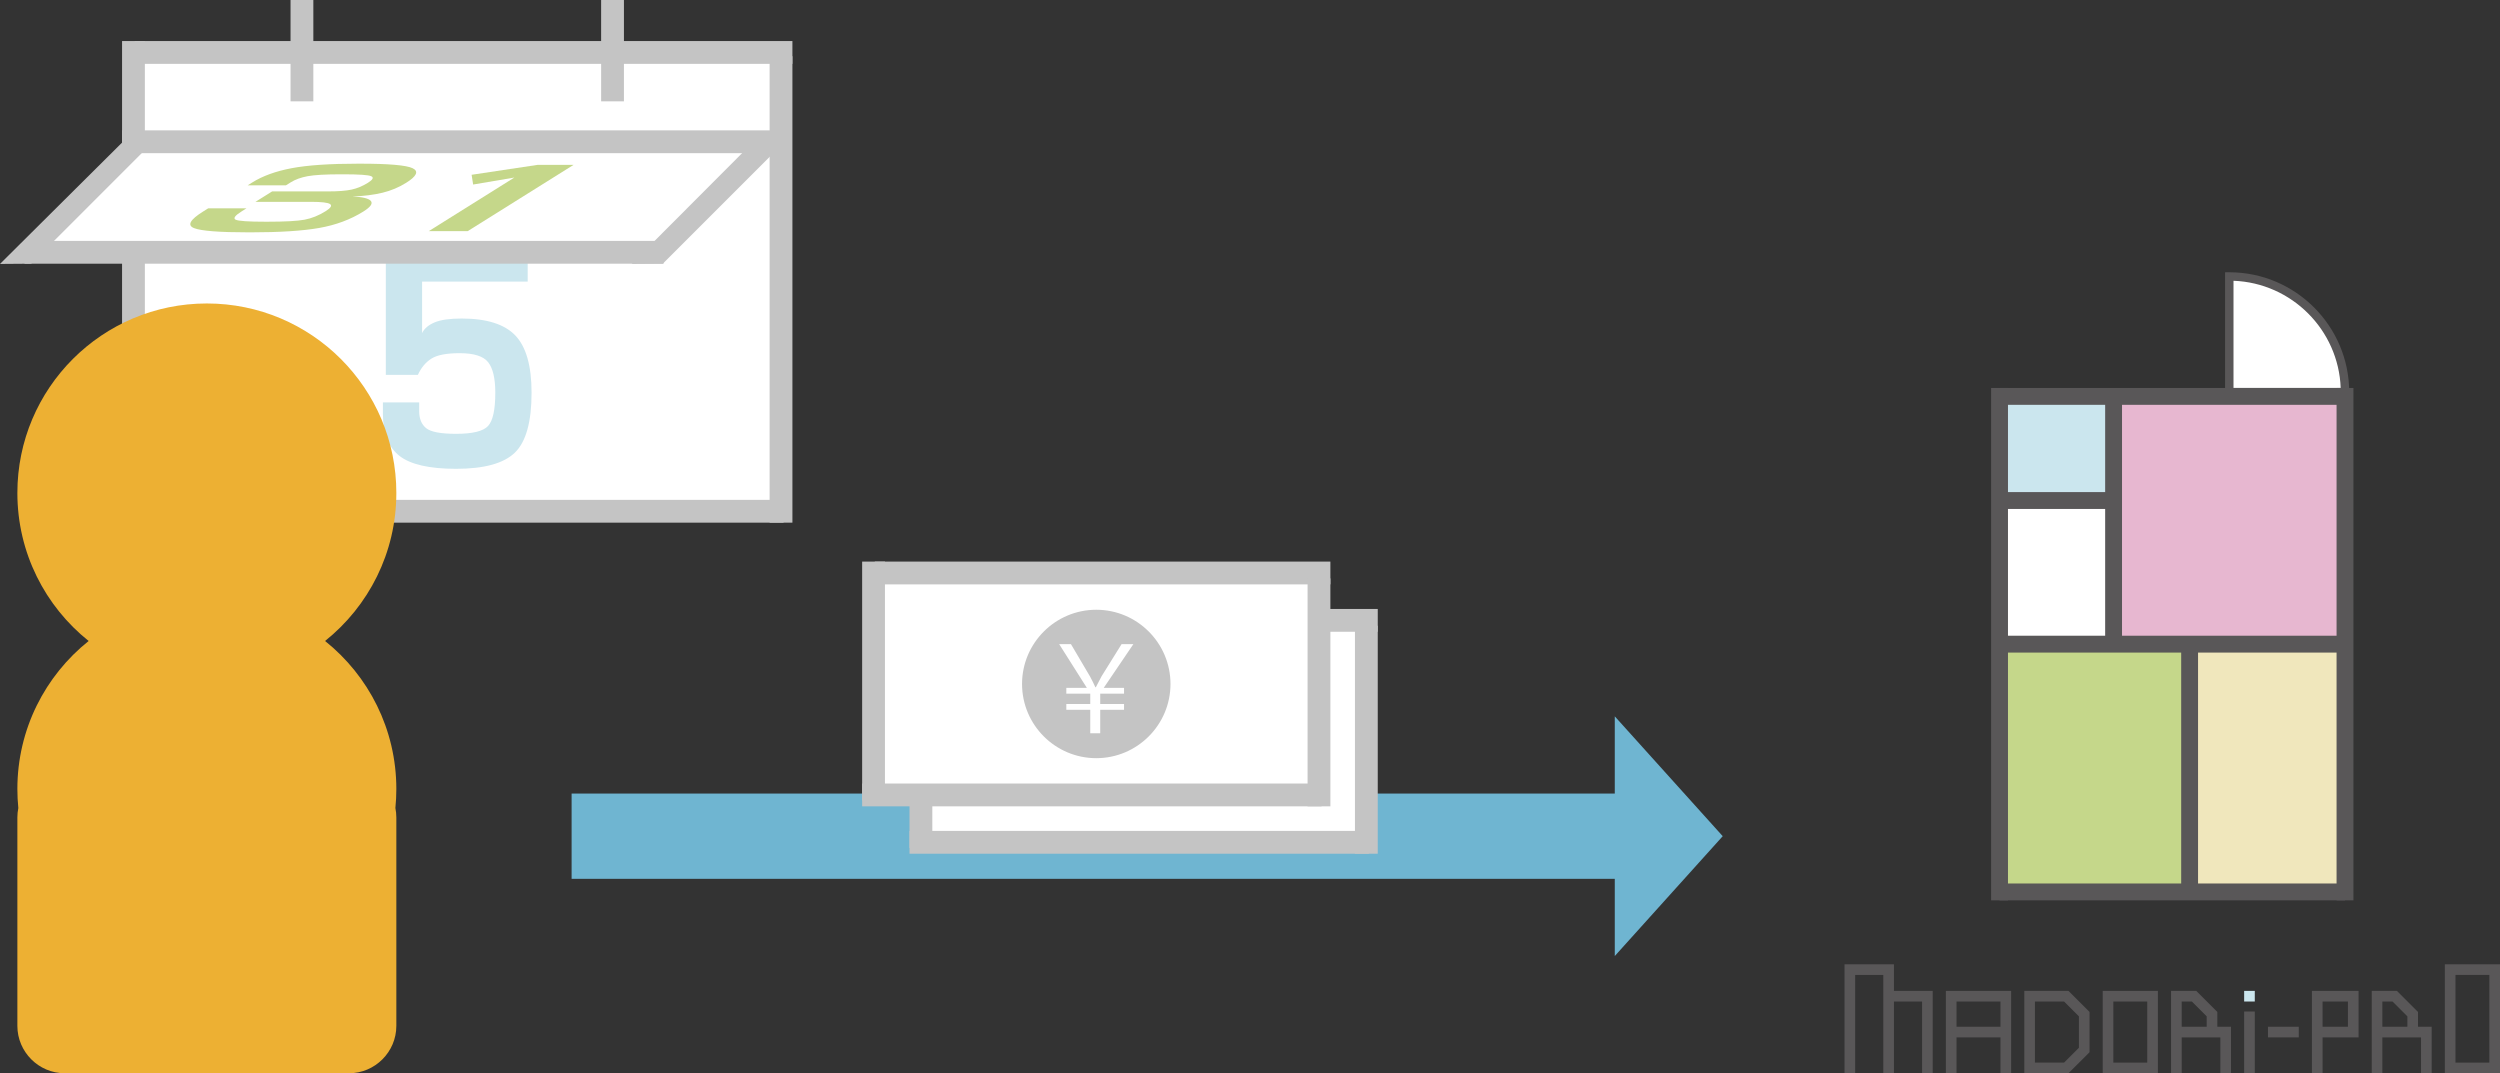
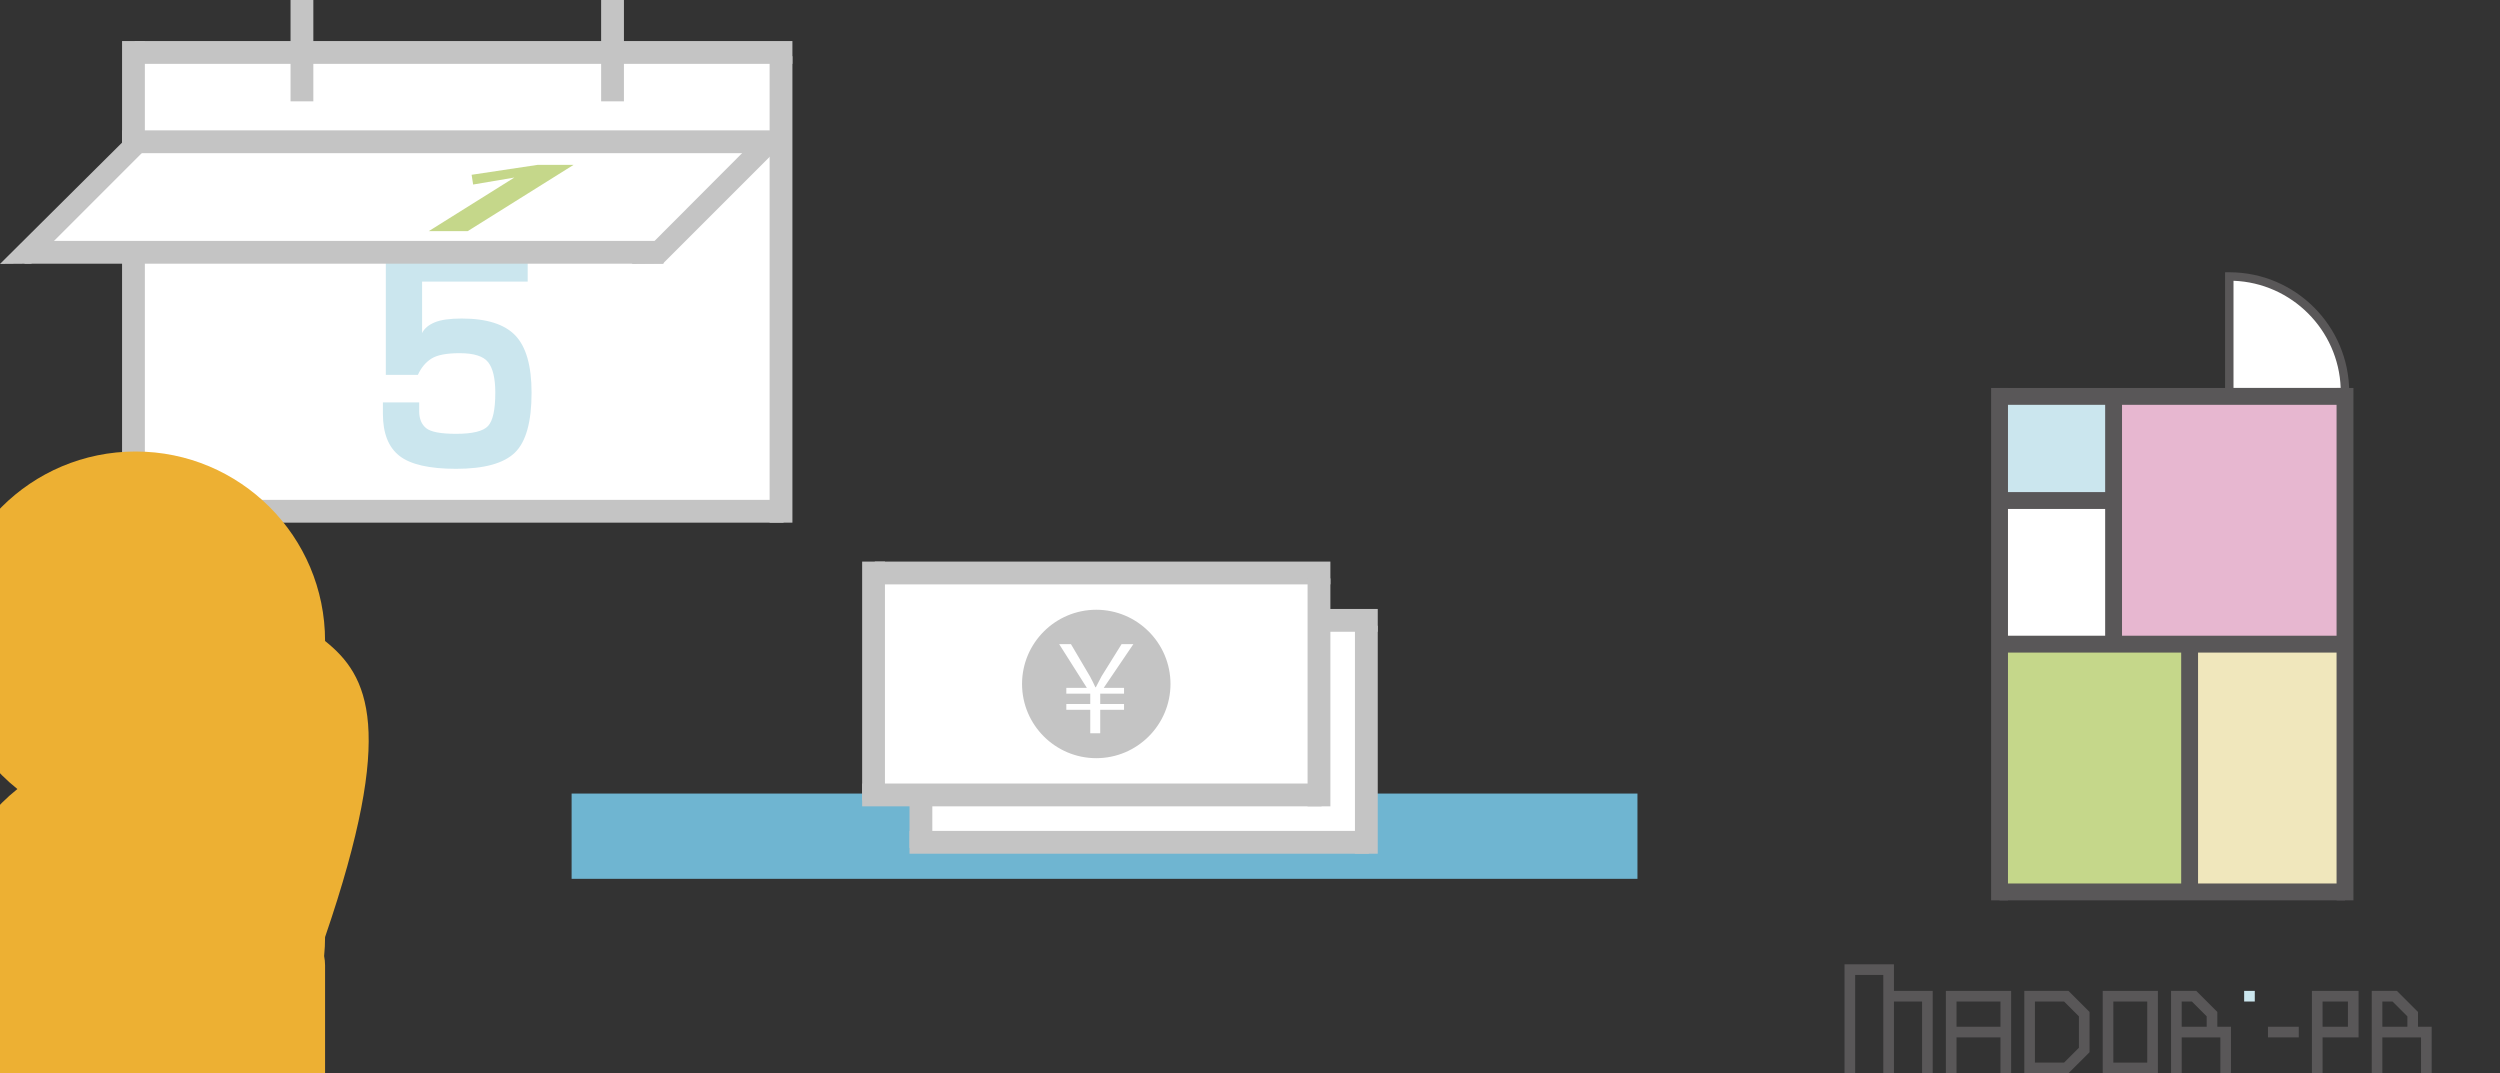
<svg xmlns="http://www.w3.org/2000/svg" version="1.1" id="レイヤー_1" x="0px" y="0px" width="527.75px" height="226.563px" viewBox="0 0 527.75 226.563" enable-background="new 0 0 527.75 226.563" xml:space="preserve">
  <rect x="0" y="0" width="527.75" height="226.563" fill="#333333" stroke="none" />
  <rect x="26.836" y="10.004" fill="#FFFFFF" width="138.57" height="98.724" />
  <g>
    <path fill="#CBE6EE" d="M89.104,59.446v10.871c0.457-0.958,1.333-1.709,2.633-2.257c1.3-0.547,3.201-0.819,5.712-0.819   c5.284,0,9.067,1.195,11.346,3.588c2.279,2.395,3.419,6.417,3.419,12.068c0,6.153-1.171,10.372-3.521,12.651   c-2.346,2.279-6.486,3.419-12.411,3.419c-5.651,0-9.64-0.913-11.963-2.736c-2.327-1.823-3.488-4.788-3.488-8.89v-2.393h7.659v1.848   c0,1.595,0.49,2.791,1.469,3.587c0.981,0.799,3.087,1.197,6.323,1.197c3.468,0,5.711-0.547,6.735-1.64   c1.028-1.095,1.54-3.441,1.54-7.044c0-3.008-0.503-5.151-1.504-6.427c-1.001-1.275-3.009-1.914-6.019-1.914   c-2.778,0-4.772,0.387-5.983,1.162c-1.206,0.774-2.152,1.914-2.835,3.418h-6.769V52.061h29.948v7.385H89.104z" />
  </g>
  <rect x="25.768" y="8.667" fill="#C4C4C4" width="4.813" height="98.457" />
  <rect x="61.333" fill="#C4C4C4" width="4.813" height="21.392" />
  <rect x="126.899" fill="#C4C4C4" width="4.813" height="21.392" />
  <rect x="28.441" y="8.667" fill="#C4C4C4" width="138.838" height="4.813" />
  <rect x="162.465" y="11.875" fill="#C4C4C4" width="4.814" height="98.457" />
  <rect x="25.768" y="105.52" fill="#C4C4C4" width="139.637" height="4.813" />
  <polygon fill="#FFFFFF" points="6.167,53.884 31.667,28.05 164,28.384 139.5,53.217 " />
  <rect x="5.182" y="50.854" fill="#C4C4C4" width="134.889" height="4.813" />
  <polygon fill="#C4C4C4" points="0,55.717 6.585,55.666 30.918,31.333 27.333,28.55 " />
  <polygon fill="#C4C4C4" points="133.333,55.717 139.918,55.666 164.251,31.333 157.653,31.333 " />
  <rect x="25.768" y="27.52" fill="#C4C4C4" width="139.637" height="4.813" />
  <g>
-     <path fill="#C5D78A" d="M52.445,49.048c-6.154,0-9.983-0.298-11.485-0.893c-1.502-0.596-0.859-1.766,1.929-3.51l1.061-0.665h8.077   l-0.96,0.603c-1.459,0.914-1.9,1.513-1.319,1.796c0.58,0.284,2.674,0.426,6.28,0.426h0.435c3.701,0,6.309-0.142,7.821-0.426   c1.51-0.283,2.999-0.882,4.456-1.796c1.086-0.678,1.396-1.177,0.947-1.496c-0.453-0.318-1.786-0.478-3.999-0.478H53.929   l3.518-2.201h11.758c2.164,0,3.833-0.128,5.013-0.384c1.175-0.256,2.332-0.738,3.459-1.443c1.04-0.651,1.271-1.111,0.691-1.381   c-0.58-0.27-2.573-0.405-5.987-0.405h-0.29c-3.32,0-5.699,0.131-7.125,0.395c-1.433,0.263-2.631,0.699-3.605,1.308l-0.995,0.624   h-8.077l0.961-0.603c2.191-1.371,4.958-2.375,8.308-3.012c3.352-0.637,8.057-0.956,14.115-0.956h0.29   c6.108,0,9.829,0.322,11.152,0.966c1.33,0.644,0.868,1.672-1.393,3.084c-1.523,0.956-3.188,1.651-4.988,2.087   c-1.805,0.436-3.916,0.703-6.329,0.8c2.127,0.083,3.42,0.395,3.882,0.935c0.458,0.541-0.065,1.281-1.568,2.223   c-2.721,1.703-5.836,2.863-9.344,3.479c-3.508,0.616-8.341,0.924-14.495,0.924H52.445z" />
    <path fill="#C5D78A" d="M108.581,37.479l-8.702,1.474l-0.32-2.057l13.953-2.097h7.572l-22.36,13.999h-8.222L108.581,37.479z" />
  </g>
  <rect x="120.667" y="167.52" fill="#6FB5D1" width="225" height="18" />
-   <polygon fill="#6FB5D1" points="340.879,151.219 363.667,176.52 340.879,201.82 " />
  <rect x="193.068" y="129.889" fill="#FFFFFF" width="95.265" height="47.701" />
  <rect x="192" y="128.551" fill="#C4C4C4" width="4.813" height="50.457" />
  <rect x="194.673" y="128.551" fill="#C4C4C4" width="96.172" height="4.814" />
  <rect x="286.03" y="132.094" fill="#C4C4C4" width="4.814" height="48.125" />
  <rect x="192" y="175.404" fill="#C4C4C4" width="96.97" height="4.814" />
  <rect x="183.068" y="119.889" fill="#FFFFFF" width="95.265" height="47.701" />
  <rect x="182" y="118.551" fill="#C4C4C4" width="4.813" height="50.457" />
  <rect x="184.673" y="118.551" fill="#C4C4C4" width="96.172" height="4.814" />
  <rect x="276.03" y="122.094" fill="#C4C4C4" width="4.814" height="48.125" />
  <rect x="182" y="165.404" fill="#C4C4C4" width="96.97" height="4.814" />
  <path fill="#C4C4C4" d="M231.421,128.719c-8.639,0-15.667,7.027-15.667,15.666s7.028,15.666,15.667,15.666  s15.668-7.027,15.668-15.666S240.06,128.719,231.421,128.719z M237.282,145.205v1.23h-5.027v2.18h5.027v1.23h-5.027v4.949h-2.103  v-4.949H225.1v-1.23h5.053v-2.18H225.1v-1.23h4.334l-5.847-9.232h2.488l4.052,6.873c0.462,0.846,0.718,1.408,1.103,2.23h0.103  c0.384-0.717,0.743-1.463,1.205-2.309l4.231-6.795h2.487l-6.257,9.232H237.282z" />
-   <path fill="#EDB033" d="M68.622,135.313c9.167-7.33,15.045-18.6,15.045-31.25c0-22.091-17.909-40-40-40s-40,17.908-40,40  c0,12.65,5.878,23.92,15.045,31.25c-9.167,7.33-15.045,18.602-15.045,31.25c0,1.355,0.069,2.693,0.201,4.014  c-0.131,0.643-0.201,1.307-0.201,1.986v44c0,5.5,4.5,10,10,10h60c5.5,0,10-4.5,10-10v-44c0-0.68-0.07-1.344-0.201-1.986  c0.131-1.32,0.201-2.658,0.201-4.014C83.667,153.914,77.789,142.643,68.622,135.313z" />
+   <path fill="#EDB033" d="M68.622,135.313c0-22.091-17.909-40-40-40s-40,17.908-40,40  c0,12.65,5.878,23.92,15.045,31.25c-9.167,7.33-15.045,18.602-15.045,31.25c0,1.355,0.069,2.693,0.201,4.014  c-0.131,0.643-0.201,1.307-0.201,1.986v44c0,5.5,4.5,10,10,10h60c5.5,0,10-4.5,10-10v-44c0-0.68-0.07-1.344-0.201-1.986  c0.131-1.32,0.201-2.658,0.201-4.014C83.667,153.914,77.789,142.643,68.622,135.313z" />
  <g>
    <rect x="445.288" y="83.678" fill="#E7B7D0" width="50.628" height="52.302" />
    <rect x="422.103" y="136.871" fill="#C5D78A" width="40.126" height="52.303" />
    <rect x="461.339" y="135.98" fill="#F0E7BC" width="34.577" height="52.303" />
    <rect x="422.103" y="83.678" fill="#CBE6EE" width="24.076" height="21.982" />
    <rect x="422.103" y="106.549" fill="#FFFFFF" width="25.856" height="28.541" />
    <path fill="#FFFFFF" d="M470.379,82.788h24.854c-0.504-13.477-11.375-24.35-24.854-24.852V82.788z" />
    <rect x="420.323" y="81.899" fill="#595758" width="3.56" height="108.164" />
    <rect x="493.248" y="81.899" fill="#595758" width="3.558" height="108.164" />
    <rect x="422.103" y="81.899" fill="#595758" width="72.924" height="3.559" />
    <rect x="422.103" y="186.504" fill="#595758" width="72.924" height="3.559" />
    <rect x="422.103" y="134.201" fill="#595758" width="72.924" height="3.559" />
    <rect x="444.399" y="83.678" fill="#595758" width="3.56" height="52.302" />
    <rect x="460.449" y="135.98" fill="#595758" width="3.56" height="52.686" />
    <rect x="422.103" y="103.879" fill="#595758" width="24.076" height="3.561" />
    <path fill="#595758" d="M495.916,83.678h-26.203V57.475h0.889c13.959,0,25.314,11.355,25.314,25.313V83.678z M471.492,81.899   h22.629c-0.459-12.271-10.357-22.17-22.629-22.629V81.899z" />
  </g>
  <g>
-     <rect x="473.741" y="213.529" fill="#595758" width="2.244" height="13.033" />
    <rect x="473.741" y="209.176" fill="#CBE6EE" width="2.244" height="2.244" />
    <g>
      <g>
        <polygon fill="#595758" points="399.81,209.176 399.81,203.563 389.38,203.563 389.38,226.563 391.624,226.563 391.624,205.809      397.564,205.809 397.564,226.563 399.81,226.563 399.81,211.42 405.749,211.42 405.749,226.563 407.994,226.563 407.994,209.176         " />
      </g>
    </g>
    <g>
      <g>
        <path fill="#595758" d="M410.774,209.176v17.387h2.245v-7.57h9.283v7.57h2.245v-17.387H410.774z M413.02,216.746v-5.326h9.283     v5.326H413.02z" />
      </g>
    </g>
    <g>
      <g>
        <path fill="#595758" d="M488.049,209.176v17.387h2.245v-7.57h7.599v-9.816H488.049z M495.647,216.746h-5.354v-5.326h5.354     V216.746z" />
      </g>
    </g>
    <rect x="478.767" y="216.746" fill="#595758" width="6.502" height="2.246" />
    <g>
      <g>
        <path fill="#595758" d="M510.441,216.746v-3.125l-4.445-4.445h-5.323v17.387h2.244v-7.57h8.162v7.57h2.244v-9.816H510.441z      M502.917,211.42h2.149l3.131,3.131v2.195h-5.28V211.42z" />
      </g>
    </g>
    <g>
      <g>
        <path fill="#595758" d="M468.078,216.746v-3.125l-4.445-4.445h-5.323v17.387h2.245v-7.57h8.161v7.57h2.245v-9.816H468.078z      M460.555,211.42h2.148l3.131,3.131v2.195h-5.279V211.42z" />
      </g>
    </g>
    <g>
      <g>
        <path fill="#595758" d="M443.882,209.176v17.387h11.646v-17.387H443.882z M453.283,224.318h-7.155V211.42h7.155V224.318z" />
      </g>
    </g>
    <g>
      <g>
-         <path fill="#595758" d="M516.104,203.563v23h11.646v-23H516.104z M525.506,224.318h-7.156v-18.51h7.156V224.318z" />
-       </g>
+         </g>
    </g>
    <g>
      <g>
        <path fill="#595758" d="M436.656,209.176h-1.704h-3.25h-2.129h-1.121h-1.123v17.387h1.123h1.121h2.129h3.25h1.704l4.447-4.445     v-1.795v-1.43v-2.047v-1.402v-1.822L436.656,209.176z M438.857,216.846v2.047v1.43v0.865l-3.131,3.131h-0.774h-3.25h-2.129     V211.42h2.129h3.25h0.774l3.131,3.131v0.893V216.846z" />
      </g>
    </g>
  </g>
</svg>